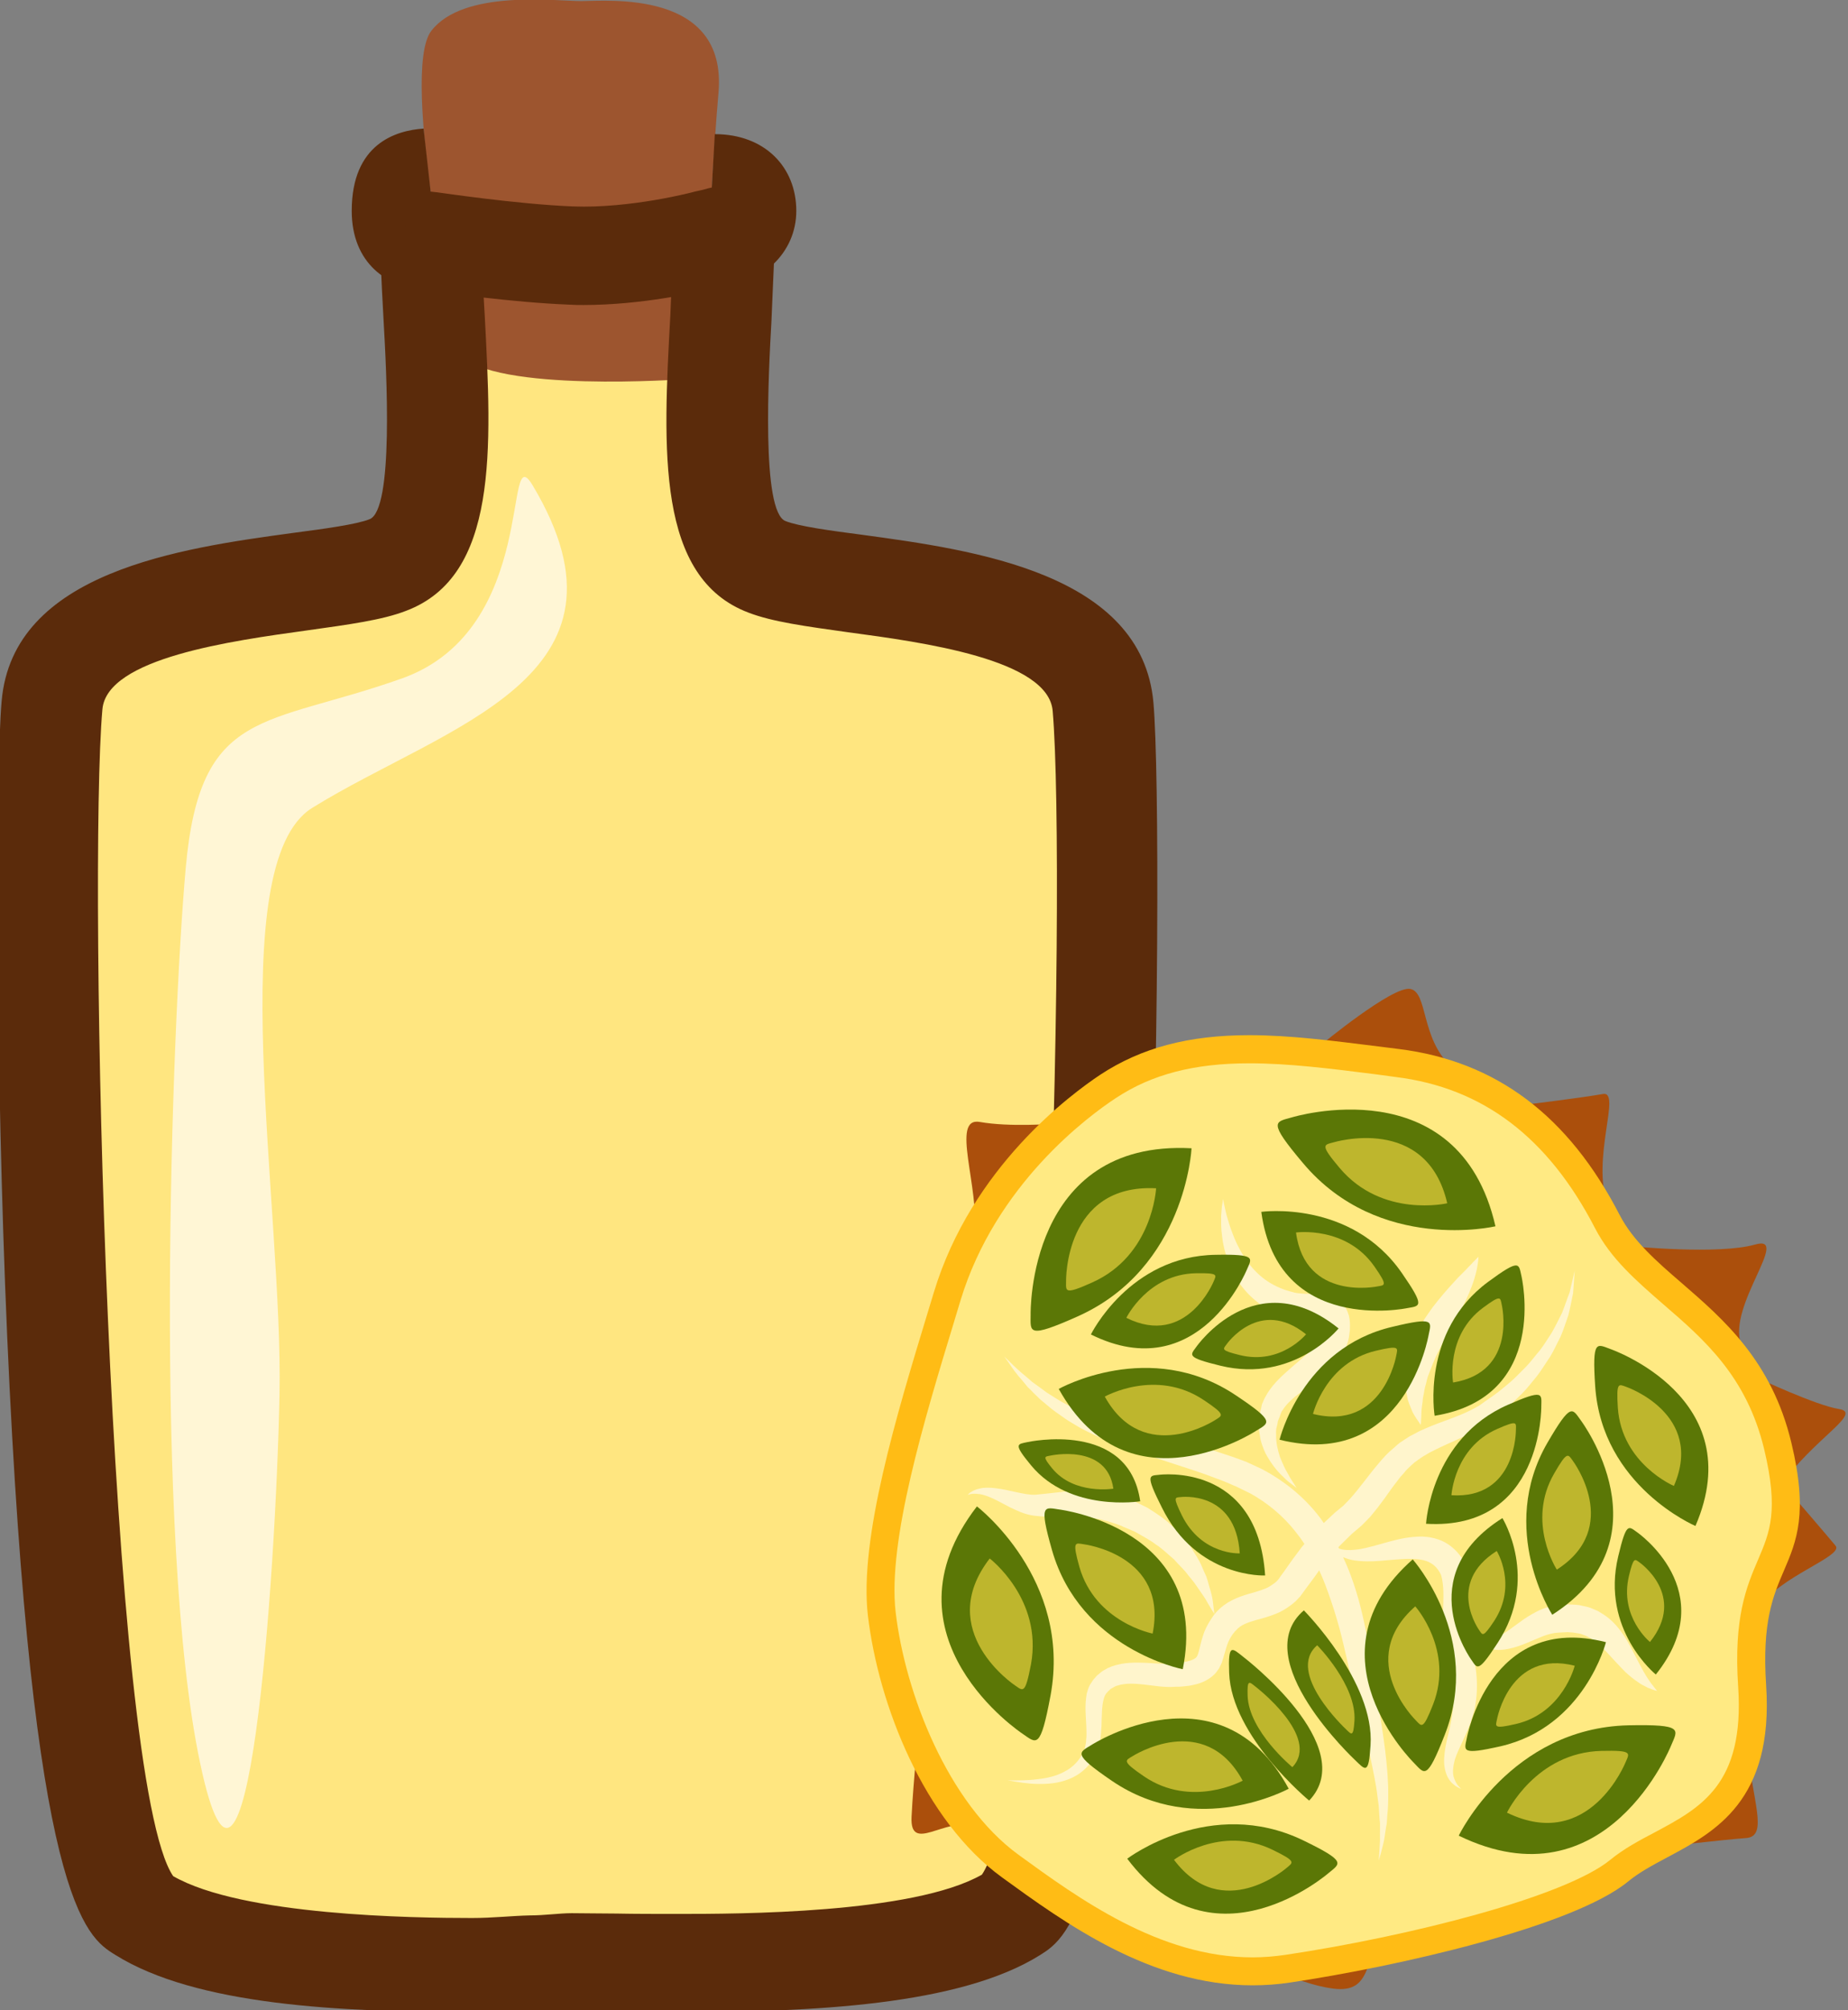
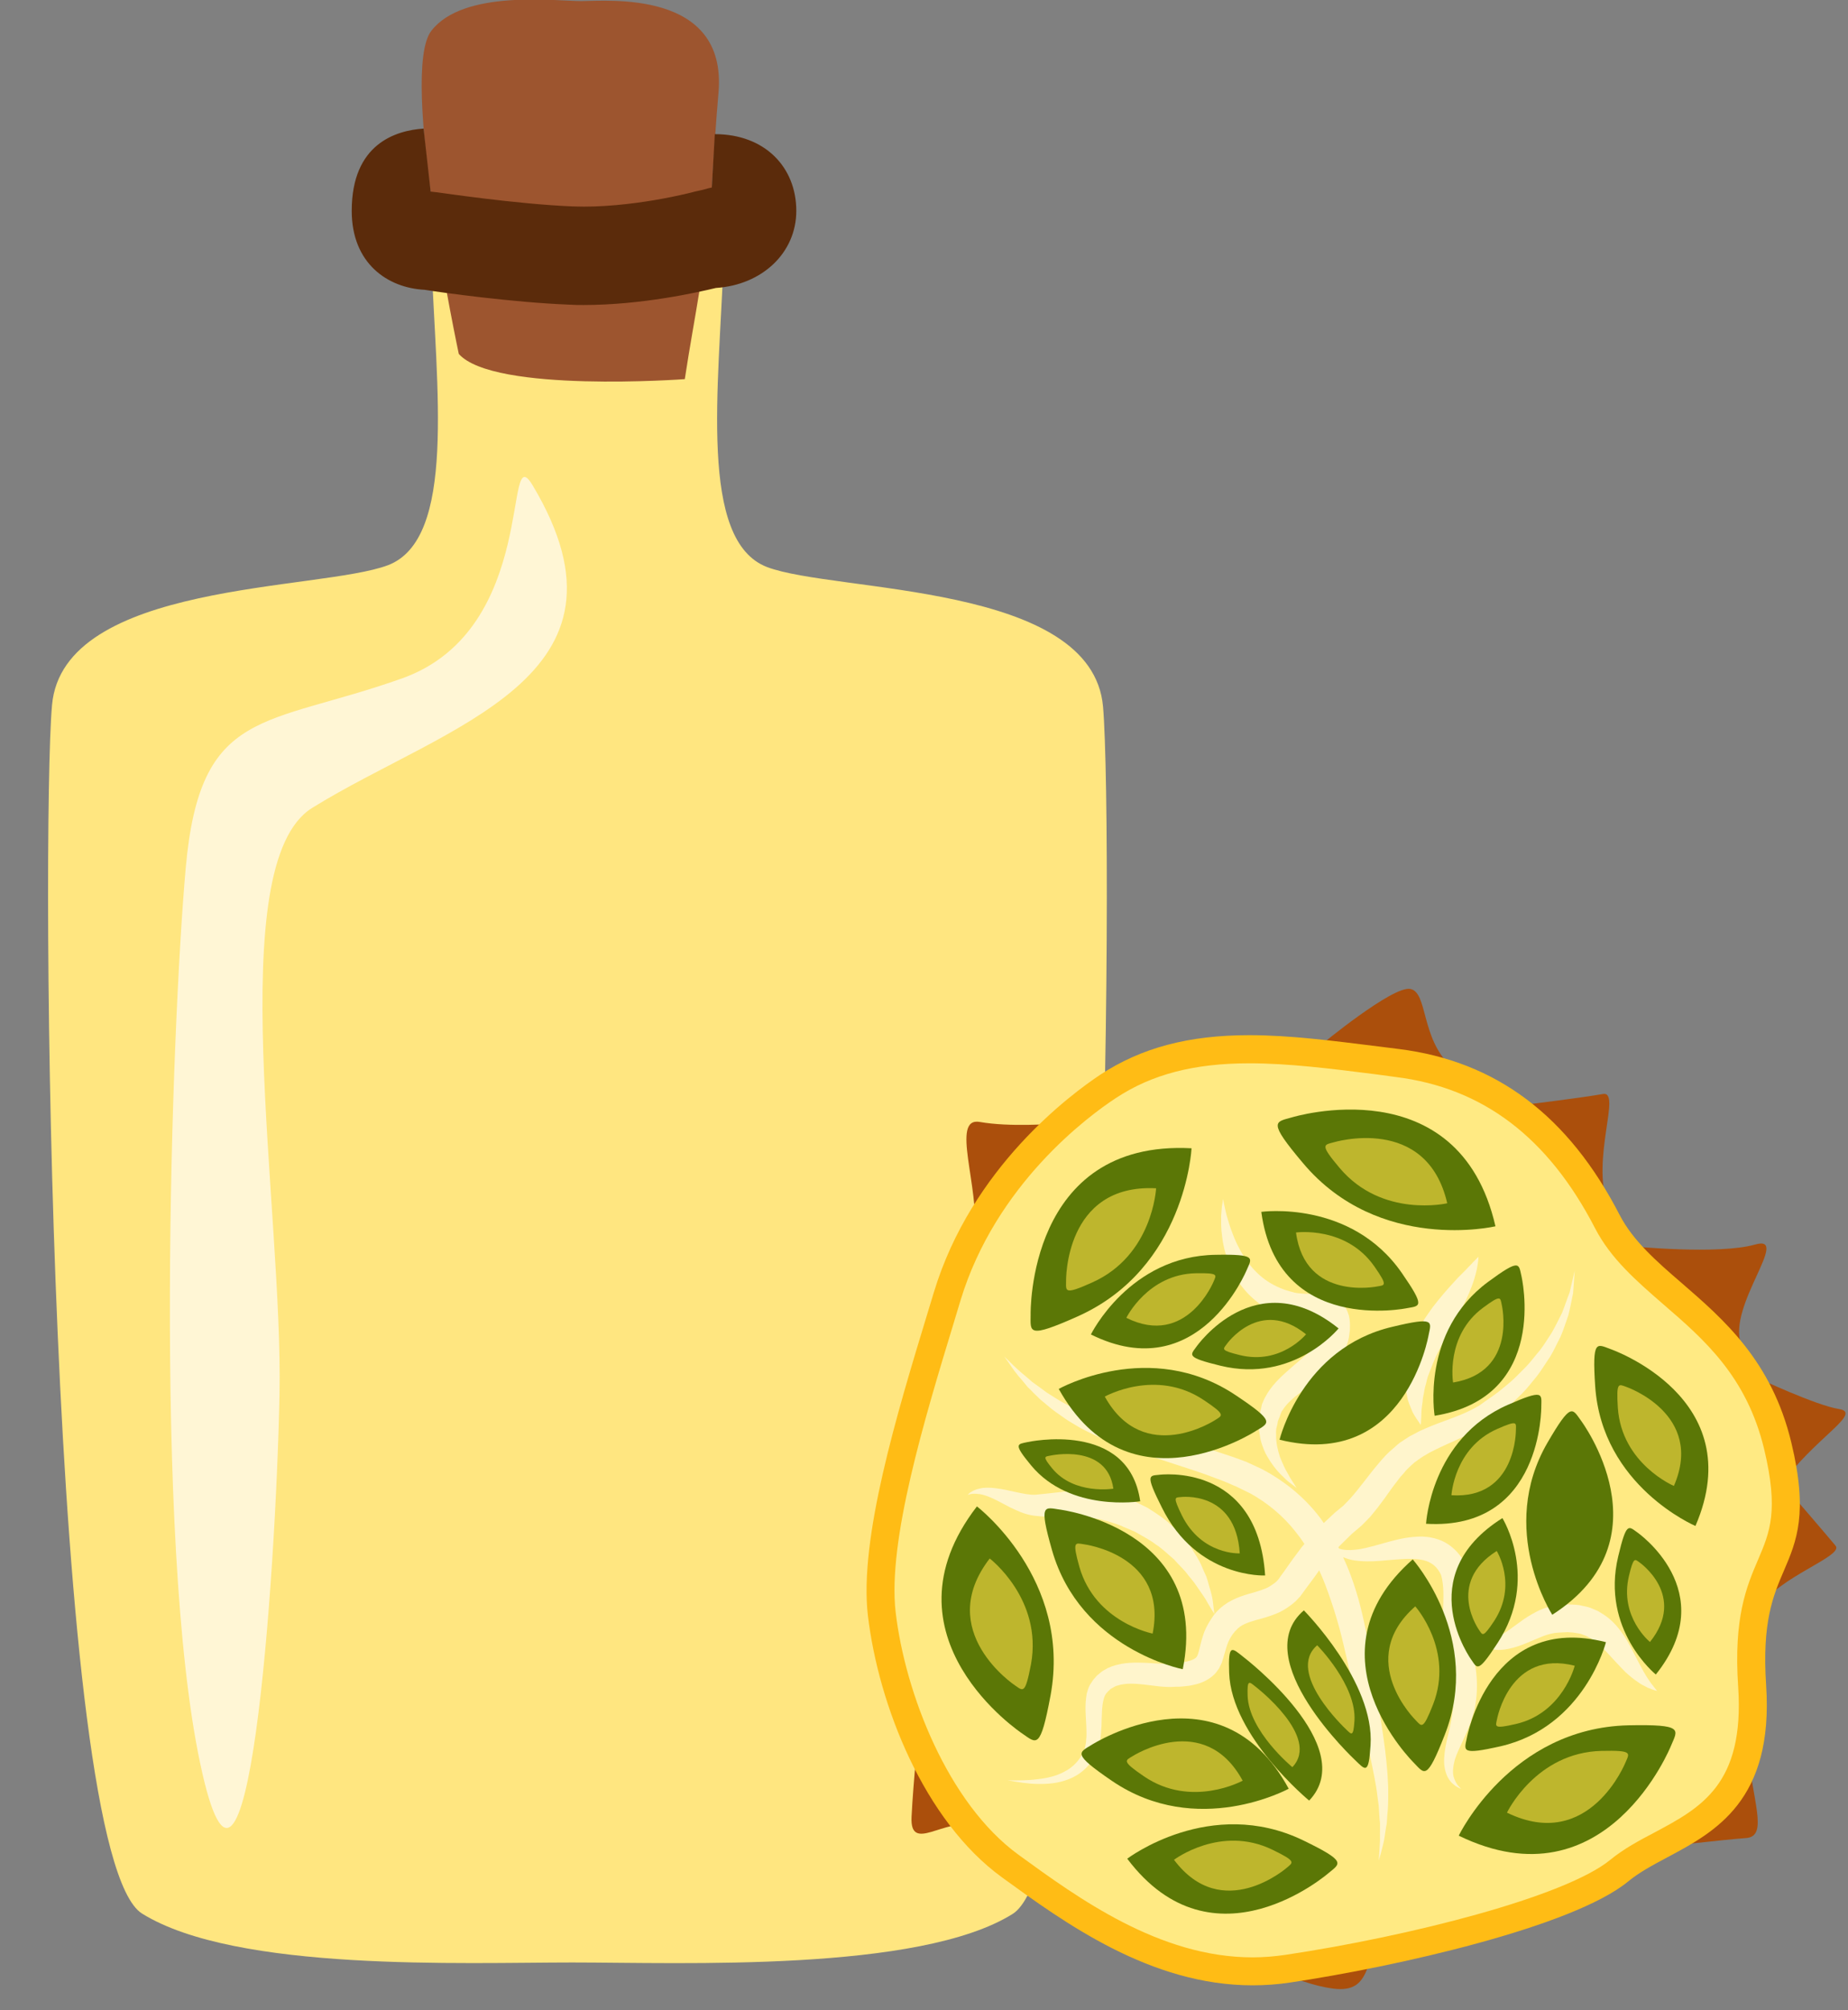
<svg xmlns="http://www.w3.org/2000/svg" xmlns:ns1="http://www.inkscape.org/namespaces/inkscape" xmlns:ns2="http://sodipodi.sourceforge.net/DTD/sodipodi-0.dtd" width="279.949mm" height="304.404mm" viewBox="0 0 279.949 304.404" version="1.1" id="svg8" ns1:version="0.92.4 (5da689c313, 2019-01-14)" ns2:docname="Aroma z kiwana.svg">
  <rect x="0" y="0" width="279.949" height="304.404" fill="#808080" stroke="none" />
  <defs id="defs2">
    <style type="text/css" id="style2">
    .fil5 {fill:#2D1106;fill-rule:nonzero}
    .fil4 {fill:#562314;fill-rule:nonzero}
    .fil2 {fill:#5B2B0B;fill-rule:nonzero}
    .fil1 {fill:#9D552F;fill-rule:nonzero}
    .fil0 {fill:#E0E0E0;fill-rule:nonzero}
    .fil6 {fill:#E5E5E5;fill-rule:nonzero}
    .fil7 {fill:white;fill-rule:nonzero}
    .fil3 {fill:white;fill-rule:nonzero;}
   </style>
    <style type="text/css" id="style2-3">
    .fil2 {fill:#662E12;fill-rule:nonzero}
    .fil1 {fill:#7FA53D;fill-rule:nonzero}
    .fil3 {fill:#9B8138;fill-rule:nonzero}
    .fil0 {fill:#AACC79;fill-rule:nonzero}
   </style>
    <style type="text/css" id="style2-34">
    .fil0 {fill:#449306;fill-rule:nonzero}
   </style>
    <style type="text/css" id="style2-6">
    .fil1 {fill:#A63621;fill-rule:nonzero}
    .fil0 {fill:#45AF51;fill-rule:nonzero}
    .fil2 {fill:#ECC500;fill-rule:nonzero}
   </style>
    <style type="text/css" id="style2-0">
    .fil1 {fill:#8E8530;fill-rule:nonzero}
    .fil0 {fill:#A39C43;fill-rule:nonzero}
    .fil2 {fill:#A89F4A;fill-rule:nonzero}
    .fil3 {fill:#BFB85A;fill-rule:nonzero}
   </style>
    <style type="text/css" id="style2-33">
    .str0 {stroke:white;stroke-width:70.56}
    .fil1 {fill:#2E0F57;fill-rule:nonzero}
    .fil4 {fill:#451682;fill-rule:nonzero}
    .fil2 {fill:#8F6EC4;fill-rule:nonzero}
    .fil3 {fill:#B09ADB;fill-rule:nonzero}
    .fil0 {fill:white;fill-rule:nonzero}
   </style>
    <style type="text/css" id="style2-69">
    .fil1 {fill:#1D1928;fill-rule:nonzero}
    .fil3 {fill:#2D293D;fill-rule:nonzero}
    .fil2 {fill:#363349;fill-rule:nonzero}
    .fil0 {fill:#4B7903;fill-rule:nonzero}
    .fil4 {fill:#7C6447;fill-rule:nonzero}
    .fil5 {fill:#8E795C;fill-rule:nonzero}
   </style>
    <style type="text/css" id="style2-07">
    .fil5 {fill:#45AF51;fill-rule:nonzero}
    .fil4 {fill:#662E12;fill-rule:nonzero}
    .fil2 {fill:#93360C;fill-rule:nonzero}
    .fil3 {fill:#BF5D36;fill-rule:nonzero}
    .fil1 {fill:#CC5E21;fill-rule:nonzero}
    .fil0 {fill:#EAB234;fill-rule:nonzero}
   </style>
    <style type="text/css" id="style2-2">
    .fil0 {fill:#287C1C;fill-rule:nonzero}
    .fil5 {fill:#890A0A;fill-rule:nonzero}
    .fil2 {fill:#961212;fill-rule:nonzero}
    .fil4 {fill:#A30D0D;fill-rule:nonzero}
    .fil1 {fill:#AF1B1B;fill-rule:nonzero}
    .fil6 {fill:#B72020;fill-rule:nonzero}
    .fil3 {fill:#D14242;fill-rule:nonzero}
   </style>
    <style type="text/css" id="style2-7">
    .fil5 {fill:#2D1106;fill-rule:nonzero}
    .fil4 {fill:#562314;fill-rule:nonzero}
    .fil2 {fill:#5B2B0B;fill-rule:nonzero}
    .fil1 {fill:#9D552F;fill-rule:nonzero}
    .fil0 {fill:#E0E0E0;fill-rule:nonzero}
    .fil6 {fill:#E5E5E5;fill-rule:nonzero}
    .fil7 {fill:white;fill-rule:nonzero}
    .fil3 {fill:white;fill-rule:nonzero;}
   </style>
    <style type="text/css" id="style2-3-4">
    .fil2 {fill:#662E12;fill-rule:nonzero}
    .fil1 {fill:#7FA53D;fill-rule:nonzero}
    .fil3 {fill:#9B8138;fill-rule:nonzero}
    .fil0 {fill:#AACC79;fill-rule:nonzero}
   </style>
    <style type="text/css" id="style2-34-5">
    .fil0 {fill:#449306;fill-rule:nonzero}
   </style>
    <style type="text/css" id="style2-6-8">
    .fil1 {fill:#A63621;fill-rule:nonzero}
    .fil0 {fill:#45AF51;fill-rule:nonzero}
    .fil2 {fill:#ECC500;fill-rule:nonzero}
   </style>
    <style type="text/css" id="style2-0-1">
    .fil1 {fill:#8E8530;fill-rule:nonzero}
    .fil0 {fill:#A39C43;fill-rule:nonzero}
    .fil2 {fill:#A89F4A;fill-rule:nonzero}
    .fil3 {fill:#BFB85A;fill-rule:nonzero}
   </style>
    <style type="text/css" id="style2-33-5">
    .str0 {stroke:white;stroke-width:70.56}
    .fil1 {fill:#2E0F57;fill-rule:nonzero}
    .fil4 {fill:#451682;fill-rule:nonzero}
    .fil2 {fill:#8F6EC4;fill-rule:nonzero}
    .fil3 {fill:#B09ADB;fill-rule:nonzero}
    .fil0 {fill:white;fill-rule:nonzero}
   </style>
    <style type="text/css" id="style2-69-2">
    .fil1 {fill:#1D1928;fill-rule:nonzero}
    .fil3 {fill:#2D293D;fill-rule:nonzero}
    .fil2 {fill:#363349;fill-rule:nonzero}
    .fil0 {fill:#4B7903;fill-rule:nonzero}
    .fil4 {fill:#7C6447;fill-rule:nonzero}
    .fil5 {fill:#8E795C;fill-rule:nonzero}
   </style>
    <style type="text/css" id="style2-07-7">
    .fil5 {fill:#45AF51;fill-rule:nonzero}
    .fil4 {fill:#662E12;fill-rule:nonzero}
    .fil2 {fill:#93360C;fill-rule:nonzero}
    .fil3 {fill:#BF5D36;fill-rule:nonzero}
    .fil1 {fill:#CC5E21;fill-rule:nonzero}
    .fil0 {fill:#EAB234;fill-rule:nonzero}
   </style>
    <style type="text/css" id="style2-2-8">
    .fil0 {fill:#287C1C;fill-rule:nonzero}
    .fil5 {fill:#890A0A;fill-rule:nonzero}
    .fil2 {fill:#961212;fill-rule:nonzero}
    .fil4 {fill:#A30D0D;fill-rule:nonzero}
    .fil1 {fill:#AF1B1B;fill-rule:nonzero}
    .fil6 {fill:#B72020;fill-rule:nonzero}
    .fil3 {fill:#D14242;fill-rule:nonzero}
   </style>
    <style type="text/css" id="style2-4">
    .fil3 {fill:#4F78EE;fill-rule:nonzero}
    .fil4 {fill:#5C2123;fill-rule:nonzero}
    .fil9 {fill:#6022D6;fill-rule:nonzero}
    .fil1 {fill:#68652F;fill-rule:nonzero}
    .fil7 {fill:#7C7A89;fill-rule:nonzero}
    .fil5 {fill:#7F8599;fill-rule:nonzero}
    .fil6 {fill:#B9BABE;fill-rule:nonzero}
    .fil8 {fill:#CDCFD3;fill-rule:nonzero}
    .fil2 {fill:#E5C923;fill-rule:nonzero}
    .fil0 {fill:#F2E8BB;fill-rule:nonzero}
   </style>
    <style type="text/css" id="style2-5">
    .fil5 {fill:#2D1106;fill-rule:nonzero}
    .fil4 {fill:#562314;fill-rule:nonzero}
    .fil2 {fill:#5B2B0B;fill-rule:nonzero}
    .fil1 {fill:#9D552F;fill-rule:nonzero}
    .fil0 {fill:#E0E0E0;fill-rule:nonzero}
    .fil6 {fill:#E5E5E5;fill-rule:nonzero}
    .fil7 {fill:white;fill-rule:nonzero}
    .fil3 {fill:white;fill-rule:nonzero;}
   </style>
    <style type="text/css" id="style2-3-3">
    .fil2 {fill:#662E12;fill-rule:nonzero}
    .fil1 {fill:#7FA53D;fill-rule:nonzero}
    .fil3 {fill:#9B8138;fill-rule:nonzero}
    .fil0 {fill:#AACC79;fill-rule:nonzero}
   </style>
    <style type="text/css" id="style2-34-3">
    .fil0 {fill:#449306;fill-rule:nonzero}
   </style>
    <style type="text/css" id="style2-6-6">
    .fil1 {fill:#A63621;fill-rule:nonzero}
    .fil0 {fill:#45AF51;fill-rule:nonzero}
    .fil2 {fill:#ECC500;fill-rule:nonzero}
   </style>
    <style type="text/css" id="style2-0-0">
    .fil1 {fill:#8E8530;fill-rule:nonzero}
    .fil0 {fill:#A39C43;fill-rule:nonzero}
    .fil2 {fill:#A89F4A;fill-rule:nonzero}
    .fil3 {fill:#BFB85A;fill-rule:nonzero}
   </style>
    <style type="text/css" id="style2-33-52">
    .str0 {stroke:white;stroke-width:70.56}
    .fil1 {fill:#2E0F57;fill-rule:nonzero}
    .fil4 {fill:#451682;fill-rule:nonzero}
    .fil2 {fill:#8F6EC4;fill-rule:nonzero}
    .fil3 {fill:#B09ADB;fill-rule:nonzero}
    .fil0 {fill:white;fill-rule:nonzero}
   </style>
    <style type="text/css" id="style2-69-29">
    .fil1 {fill:#1D1928;fill-rule:nonzero}
    .fil3 {fill:#2D293D;fill-rule:nonzero}
    .fil2 {fill:#363349;fill-rule:nonzero}
    .fil0 {fill:#4B7903;fill-rule:nonzero}
    .fil4 {fill:#7C6447;fill-rule:nonzero}
    .fil5 {fill:#8E795C;fill-rule:nonzero}
   </style>
    <style type="text/css" id="style2-07-3">
    .fil5 {fill:#45AF51;fill-rule:nonzero}
    .fil4 {fill:#662E12;fill-rule:nonzero}
    .fil2 {fill:#93360C;fill-rule:nonzero}
    .fil3 {fill:#BF5D36;fill-rule:nonzero}
    .fil1 {fill:#CC5E21;fill-rule:nonzero}
    .fil0 {fill:#EAB234;fill-rule:nonzero}
   </style>
    <style type="text/css" id="style2-2-0">
    .fil0 {fill:#287C1C;fill-rule:nonzero}
    .fil5 {fill:#890A0A;fill-rule:nonzero}
    .fil2 {fill:#961212;fill-rule:nonzero}
    .fil4 {fill:#A30D0D;fill-rule:nonzero}
    .fil1 {fill:#AF1B1B;fill-rule:nonzero}
    .fil6 {fill:#B72020;fill-rule:nonzero}
    .fil3 {fill:#D14242;fill-rule:nonzero}
   </style>
    <style type="text/css" id="style2-8">
    .str0 {stroke:white;stroke-width:70.56}
    .fil3 {fill:#30561A;fill-rule:nonzero}
    .fil4 {fill:#3C6626;fill-rule:nonzero}
    .fil2 {fill:#4E7A34;fill-rule:nonzero}
    .fil1 {fill:#72915D;fill-rule:nonzero}
    .fil7 {fill:#CE9E63;fill-rule:nonzero}
    .fil6 {fill:#D89E52;fill-rule:nonzero}
    .fil5 {fill:#D8B280;fill-rule:nonzero}
    .fil0 {fill:white;fill-rule:nonzero}
   </style>
    <style type="text/css" id="style2-00">
    .fil2 {fill:#827850;fill-rule:nonzero}
    .fil0 {fill:#CFD875;fill-rule:nonzero}
    .fil1 {fill:#DDD8C3;fill-rule:nonzero}
   </style>
    <style type="text/css" id="style2-1">
    .fil1 {fill:#75A432;fill-rule:nonzero}
    .fil0 {fill:#A0C95F;fill-rule:nonzero}
    .fil2 {fill:#A4C466;fill-rule:nonzero}
   </style>
    <style type="text/css" id="style2-53">
    .fil2 {fill:#827850;fill-rule:nonzero}
    .fil1 {fill:#EAD063;fill-rule:nonzero}
    .fil0 {fill:#EFE4B6;fill-rule:nonzero}
   </style>
    <style type="text/css" id="style2-88">
    .fil4 {fill:#98BE5B}
    .fil3 {fill:#9DC062}
    .fil2 {fill:#C5D192}
    .fil1 {fill:#C8DCA8}
    .fil0 {fill:#E5EED6}
   </style>
    <style type="text/css" id="style2-79">
    .fil1 {fill:#517C28;fill-rule:nonzero}
    .fil0 {fill:#6E9E44;fill-rule:nonzero}
   </style>
    <style type="text/css" id="style2-9">
    .fil6 {fill:#6E9B3E;fill-rule:nonzero}
    .fil0 {fill:#91BF66;fill-rule:nonzero}
    .fil2 {fill:#9FC673;fill-rule:nonzero}
    .fil1 {fill:#A5D879;fill-rule:nonzero}
    .fil5 {fill:#E0DABF;fill-rule:nonzero}
    .fil4 {fill:#E8EFC5;fill-rule:nonzero}
    .fil3 {fill:#FCF9EB;fill-rule:nonzero}
   </style>
    <style type="text/css" id="style2-60">
    .str0 {stroke:white;stroke-width:70.56}
    .fil3 {fill:#351A24;fill-rule:nonzero}
    .fil1 {fill:#43252F;fill-rule:nonzero}
    .fil8 {fill:#51313D;fill-rule:nonzero}
    .fil6 {fill:#A53F3A;fill-rule:nonzero}
    .fil5 {fill:#B7544C;fill-rule:nonzero}
    .fil4 {fill:#CC8583;fill-rule:nonzero}
    .fil7 {fill:#D17F13;fill-rule:nonzero}
    .fil2 {fill:#F4DCA6;fill-rule:nonzero}
    .fil0 {fill:white;fill-rule:nonzero}
   </style>
    <style type="text/css" id="style2-41">
   
    .fil4 {fill:#A31414;fill-rule:nonzero}
    .fil3 {fill:#B50B0B;fill-rule:nonzero}
    .fil2 {fill:#D69090;fill-rule:nonzero}
    .fil1 {fill:#DBBC86;fill-rule:nonzero}
    .fil0 {fill:#F7E4E9;fill-rule:nonzero}
   
  </style>
    <style type="text/css" id="style2-29">
   
    .str0 {stroke:white;stroke-width:70.56}
    .fil3 {fill:#D13430;fill-rule:nonzero}
    .fil2 {fill:#EA9063;fill-rule:nonzero}
    .fil1 {fill:#FFF1C5;fill-rule:nonzero}
    .fil0 {fill:white;fill-rule:nonzero}
   
  </style>
    <style type="text/css" id="style2-412">
   
    .fil3 {fill:#649319;fill-rule:nonzero}
    .fil0 {fill:#91561C;fill-rule:nonzero}
    .fil6 {fill:#DD271A;fill-rule:nonzero}
    .fil1 {fill:#ECAC28;fill-rule:nonzero}
    .fil2 {fill:#F2CC88;fill-rule:nonzero}
    .fil7 {fill:#F86849;fill-rule:nonzero}
    .fil8 {fill:#FCBEBE;fill-rule:nonzero}
    .fil4 {fill:#FD6B6A;fill-rule:nonzero}
    .fil5 {fill:#FFCE55;fill-rule:nonzero}
   
  </style>
    <style type="text/css" id="style2-31">
   
    .fil1 {fill:#1C0F00;fill-rule:nonzero}
    .fil4 {fill:#3A1B05;fill-rule:nonzero}
    .fil0 {fill:#42210B;fill-rule:nonzero}
    .fil3 {fill:#542A0A;fill-rule:nonzero}
    .fil2 {fill:#5E3316;fill-rule:nonzero}
   
  </style>
    <style type="text/css" id="style2-51">
   
    .fil2 {fill:#45AF51;fill-rule:nonzero}
    .fil1 {fill:#662E12;fill-rule:nonzero}
    .fil0 {fill:#BF2626;fill-rule:nonzero}
   
  </style>
    <style type="text/css" id="style2-25">
   
    .fil2 {fill:#225B0A;fill-rule:nonzero}
    .fil0 {fill:#662E12;fill-rule:nonzero}
    .fil1 {fill:#8F1323;fill-rule:nonzero}
    .fil3 {fill:#B01515;fill-rule:nonzero}
   
  </style>
    <style type="text/css" id="style2-16">
   
    .fil2 {fill:#0E2807;fill-rule:nonzero}
    .fil1 {fill:#2E5E24;fill-rule:nonzero}
    .fil3 {fill:#464940;fill-rule:nonzero}
    .fil0 {fill:#5D9E4D;fill-rule:nonzero}
    .fil4 {fill:#EFB82E;fill-rule:nonzero}
   
  </style>
    <style type="text/css" id="style2-39">
   
    .fil3 {fill:#11192B;fill-rule:nonzero}
    .fil8 {fill:#182033;fill-rule:nonzero}
    .fil2 {fill:#1A2238;fill-rule:nonzero}
    .fil7 {fill:#262E45;fill-rule:nonzero}
    .fil4 {fill:#37435E;fill-rule:nonzero}
    .fil9 {fill:#47526D;fill-rule:nonzero}
    .fil0 {fill:#5C9340;fill-rule:nonzero}
    .fil1 {fill:#7EAF61;fill-rule:nonzero}
    .fil5 {fill:#936338;fill-rule:nonzero}
    .fil6 {fill:#A3774B;fill-rule:nonzero}
   
  </style>
    <style type="text/css" id="style2-24">
   
    .fil3 {fill:#4D870F;fill-rule:nonzero}
    .fil4 {fill:#561F09;fill-rule:nonzero}
    .fil2 {fill:#82310D;fill-rule:nonzero}
    .fil5 {fill:#A02E10;fill-rule:nonzero}
    .fil0 {fill:#C33F13;fill-rule:nonzero}
    .fil1 {fill:#E26847;fill-rule:nonzero}
   
  </style>
    <style type="text/css" id="style2-881">
   
    .fil7 {fill:#563E17;fill-rule:nonzero}
    .fil6 {fill:#775B29;fill-rule:nonzero}
    .fil3 {fill:#8C723C;fill-rule:nonzero}
    .fil0 {fill:#93754A;fill-rule:nonzero}
    .fil2 {fill:#A03607;fill-rule:nonzero}
    .fil5 {fill:#A0844B;fill-rule:nonzero}
    .fil4 {fill:#AF915D;fill-rule:nonzero}
    .fil1 {fill:#D64C01;fill-rule:nonzero}
    .fil8 {fill:#E86931;fill-rule:nonzero}
   
  </style>
    <style type="text/css" id="style2-03">
   
    .fil2 {fill:#77441B;fill-rule:nonzero}
    .fil0 {fill:#EACA42;fill-rule:nonzero}
    .fil1 {fill:#F4E4A2;fill-rule:nonzero}
   
  </style>
    <style type="text/css" id="style2-18">
   
    .fil3 {fill:#686121;fill-rule:nonzero}
    .fil2 {fill:#928C42;fill-rule:nonzero}
    .fil1 {fill:#AF8D72;fill-rule:nonzero}
    .fil0 {fill:#BFA48E;fill-rule:nonzero}
   
  </style>
    <style type="text/css" id="style2-75">
   
    .fil3 {fill:#1E0F01;fill-rule:nonzero}
    .fil2 {fill:#301700;fill-rule:nonzero}
    .fil1 {fill:#592C07;fill-rule:nonzero}
    .fil0 {fill:#A67C52;fill-rule:nonzero}
    .fil4 {fill:#EAC55E;fill-rule:nonzero}
   
  </style>
    <style type="text/css" id="style2-15">
   
    .fil0 {fill:#56210A;fill-rule:nonzero}
    .fil1 {fill:#84503E;fill-rule:nonzero}
    .fil2 {fill:#AD857D;fill-rule:nonzero;}
   
  </style>
    <style type="text/css" id="style2-76">
   
    .fil5 {fill:#280604;fill-rule:nonzero}
    .fil3 {fill:#351302;fill-rule:nonzero}
    .fil4 {fill:#51180F;fill-rule:nonzero}
    .fil1 {fill:#59180E;fill-rule:nonzero}
    .fil2 {fill:#59250E;fill-rule:nonzero}
    .fil0 {fill:#843523;fill-rule:nonzero}
   
  </style>
    <style type="text/css" id="style2-44">
   
    .fil1 {fill:#628C2C;fill-rule:nonzero}
    .fil0 {fill:#C2D8AD;fill-rule:nonzero}
   
  </style>
    <style type="text/css" id="style2-92">
   
    .fil1 {fill:#CE9C5F;fill-rule:nonzero}
    .fil0 {fill:#E2BF7F;fill-rule:nonzero}
   
  </style>
    <style type="text/css" id="style2-37">
   
    .fil4 {fill:#5B7706;fill-rule:nonzero}
    .fil0 {fill:#AB4F0C;fill-rule:nonzero}
    .fil5 {fill:#BEB62D;fill-rule:nonzero}
    .fil3 {fill:#FFBC15;fill-rule:nonzero}
    .fil1 {fill:#FFEA83;fill-rule:nonzero}
    .fil2 {fill:#FFF5CC;fill-rule:nonzero}
   
  </style>
  </defs>
  <ns2:namedview id="base" pagecolor="#ffffff" bordercolor="#666666" borderopacity="1.0" ns1:pageopacity="0.0" ns1:pageshadow="2" ns1:zoom="0.35" ns1:cx="1295.1989" ns1:cy="776.48006" ns1:document-units="mm" ns1:current-layer="Vrstva_x0020_1" showgrid="false" ns1:window-width="1920" ns1:window-height="1001" ns1:window-x="-9" ns1:window-y="-9" ns1:window-maximized="1" />
  <g ns1:label="Vrstva 1" ns1:groupmode="layer" id="layer1" transform="translate(372.926,40.841)">
    <g ns1:label="Vrstva 1" ns1:groupmode="layer" transform="matrix(0.265,0,0,0.265,260.92,338.295)" id="layer1-4">
      <g ns1:label="Vrstva 1" ns1:groupmode="layer" transform="matrix(0.873,0,0,0.873,-38.26,-28.614)" id="layer1-8">
        <g ns1:label="Vrstva 1" ns1:groupmode="layer" transform="matrix(1.064,0,0,1.064,-32.549,55.262)" id="layer1-0">
          <g transform="matrix(0.228,0,0,0.228,-4325.106,-4263.66)" id="Vrstva_x0020_1">
            <path ns1:connector-curvature="0" d="m 9881,12395 c 37,36 66,82 63,154 -13,352 -68,762 117,833 185,70 878,42 907,377 29,335 10,3098 -244,3257 -253,158 -892,131 -1189,131 -293,0 -907,26 -1161,-132 -253,-159 -273,-2925 -243,-3260 29,-335 721,-308 907,-378 185,-71 130,-476 117,-828 -3,-85 35,-135 84,-171 46,-32 75,-49 308,-49 260,0 291,24 334,66 z" style="fill:#ffe680;fill-rule:nonzero" id="path7" class="fil0" />
            <path ns1:connector-curvature="0" d="m 9229,12807 c 0,0 -162,-760 -74,-872 87,-112 336,-80 404,-80 69,0 395,-32 371,247 -6,66 -14,188 -18,256 -15,209 -47,345 -73,517 0,0 -516,38 -610,-68 z" style="fill:#9d552f;fill-rule:nonzero" id="path9" class="fil1" />
            <path ns1:connector-curvature="0" d="m 9920,12214 -8,144 -9,2 -19,5 -18,4 c -2,1 -173,46 -329,40 -152,-6 -364,-38 -366,-38 l -18,-2 -19,-170 c -75,5 -194,41 -194,222 0,142 97,208 197,213 43,7 237,34 389,40 14,1 27,1 40,1 157,0 307,-34 357,-46 125,-8 217,-95 217,-208 0,-118 -85,-207 -220,-207 z" style="fill:#5b2b0b;fill-rule:nonzero" id="path11" class="fil2" />
-             <path ns1:connector-curvature="0" d="m 11104,13748 c -31,-350 -485,-412 -786,-453 -85,-11 -172,-23 -207,-37 -66,-25 -46,-400 -38,-541 2,-55 5,-110 7,-163 1,-30 -1,-59 -8,-87 -66,64 -169,139 -268,156 -2,27 -3,53 -4,80 -20,364 -38,708 211,802 65,25 155,37 269,53 202,27 540,73 552,212 38,439 -16,2883 -191,3140 -186,106 -662,106 -820,106 -60,0 -116,0 -167,-1 -44,0 -84,-1 -120,-1 -34,0 -72,6 -113,6 -48,1 -100,7 -156,7 h -1 c -156,0 -620,-6 -806,-113 -176,-257 -230,-2709 -191,-3148 12,-139 350,-185 552,-213 114,-16 204,-28 268,-53 249,-94 231,-436 212,-797 -3,-47 -5,-93 -7,-140 -11,-6 -22,-13 -33,-20 0,0 0,0 0,-1 -16,-2 -32,-4 -47,-8 -42,-11 -89,-31 -118,-63 -16,-19 -34,-43 -46,-68 -25,53 -31,107 -30,150 2,54 5,109 8,164 8,140 28,511 -38,536 -35,14 -123,26 -207,37 -301,41 -756,104 -786,454 -16,182 -17,982 15,1713 67,1529 212,1620 291,1669 218,137 610,155 964,155 56,0 110,0 158,-1 41,0 78,0 112,0 34,0 73,0 116,0 52,1 109,1 170,1 361,0 760,-18 977,-154 78,-49 224,-140 290,-1668 32,-730 32,-1529 16,-1711 z" style="fill:#5b2b0b;fill-rule:nonzero" id="path13" class="fil2" />
            <path ns1:connector-curvature="0" d="m 9428,13161 c -81,-135 19,388 -351,521 -371,132 -546,76 -585,511 -39,436 -88,1820 39,2417 126,597 204,-493 214,-995 10,-502 -156,-1431 88,-1583 361,-224 907,-350 595,-871 z" style="fill:#fff6d5;;fill-rule:nonzero" id="path15" class="fil3" />
            <rect height="293.868" width="0" y="16368.5" x="11572.2" style="fill:#ffffff;stroke-width:3.943" id="rect423" />
            <g transform="matrix(0.493,0,0,0.493,6459.74,8473.165)" id="Vrstva_x0020_1-9">
              <path d="m 10338,12572 c 0,0 393,-325 489,-306 96,19 57,268 220,421 0,0 -527,-57 -709,-115 z" style="fill:#ab4f0c;fill-rule:nonzero" id="path7-9" class="fil0" ns1:connector-curvature="0" />
              <path d="m 11469,12898 c 0,0 306,-38 412,-57 105,-19 -67,354 28,613 96,259 -373,-412 -440,-556 z" style="fill:#ab4f0c;fill-rule:nonzero" id="path9-9" class="fil0" ns1:connector-curvature="0" />
              <path d="m 12034,13674 c 0,0 479,48 680,-9 201,-58 -153,335 -76,546 0,0 -544,-367 -604,-537 z" style="fill:#ab4f0c;fill-rule:nonzero" id="path11-1" class="fil0" ns1:connector-curvature="0" />
              <path d="m 12724,14393 c 0,0 325,153 450,172 125,20 -105,144 -278,364 -172,221 -201,-402 -172,-536 z" style="fill:#ab4f0c;fill-rule:nonzero" id="path13-9" class="fil0" ns1:connector-curvature="0" />
              <path d="m 12925,15044 c 0,0 182,211 230,269 48,57 -316,172 -412,335 -96,163 115,-517 182,-604 z" style="fill:#ab4f0c;fill-rule:nonzero" id="path15-2" class="fil0" ns1:connector-curvature="0" />
              <path d="m 8872,13004 c 0,0 -239,19 -402,-10 -163,-29 0,355 -29,623 0,0 393,-441 431,-613 z" style="fill:#ab4f0c;fill-rule:nonzero" id="path17" class="fil0" ns1:connector-curvature="0" />
              <path d="m 8134,16338 c 0,0 -28,259 -38,460 -9,201 182,0 345,48 0,0 -239,-384 -307,-508 z" style="fill:#ab4f0c;fill-rule:nonzero" id="path19" class="fil0" ns1:connector-curvature="0" />
              <path d="m 9963,17566 c 0,0 222,142 442,171 221,28 163,-173 288,-317 124,-143 -617,128 -730,146 z" style="fill:#ab4f0c;fill-rule:nonzero" id="path21" class="fil0" ns1:connector-curvature="0" />
              <path d="m 12206,16961 c 0,0 336,-39 460,-48 125,-10 29,-211 10,-489 0,0 -326,402 -470,537 z" style="fill:#ab4f0c;fill-rule:nonzero" id="path23" class="fil0" ns1:connector-curvature="0" />
              <path d="m 9172,12799 c -302,199 -715,601 -881,1150 -166,549 -409,1303 -358,1737 51,435 281,1073 703,1380 421,307 920,651 1520,562 600,-89 1533,-306 1814,-536 281,-230 779,-243 728,-1010 -51,-766 307,-626 141,-1315 -166,-690 -728,-831 -933,-1227 -204,-396 -536,-792 -1150,-868 -613,-77 -1136,-167 -1584,127 z" style="fill:#ffea83;fill-rule:nonzero" id="path25" class="fil1" ns1:connector-curvature="0" />
              <path d="m 10345,14093 c 0,0 0,0 0,0 0,0 1,0 0,0 z m -515,-336 c 18,51 46,105 88,154 41,49 97,94 162,124 16,7 33,14 50,20 17,6 28,11 52,16 41,9 76,11 108,13 8,0 15,1 22,2 7,1 13,2 18,3 6,0 8,2 12,3 v 0 c 1,2 1,6 2,9 l -1,16 c 1,5 -1,13 -2,19 l -1,10 v 2 l -1,3 c -2,7 -4,17 -6,23 -2,3 -4,6 -5,9 -10,18 -25,39 -44,59 -40,40 -91,79 -140,124 -48,43 -98,95 -125,163 l -1,3 -1,1 c -5,12 -1,4 -2,7 l -1,1 -1,5 -2,11 -5,20 -4,20 c -2,7 -2,17 -3,25 -1,17 -1,33 -1,49 1,15 4,30 6,44 3,28 14,53 23,77 9,23 23,42 34,61 24,36 48,64 71,84 20,22 40,35 53,45 12,9 19,15 19,15 0,0 -5,-8 -13,-21 -8,-13 -22,-32 -35,-58 -15,-24 -29,-56 -43,-91 -12,-37 -22,-78 -21,-121 0,-11 -1,-22 1,-33 2,-10 5,-19 7,-29 1,-5 0,-9 3,-16 l 8,-19 7,-20 4,-10 2,-5 1,-1 c -1,3 2,-7 -2,6 v -1 l 1,-1 c 21,-37 60,-72 107,-107 47,-36 103,-71 157,-122 27,-26 54,-56 76,-97 5,-12 11,-24 15,-36 4,-10 5,-17 8,-25 l 1,-6 2,-7 v -2 l 1,-4 2,-15 c 1,-10 3,-19 3,-31 0,-11 1,-22 0,-34 -1,-13 -3,-26 -6,-39 -6,-16 -9,-30 -21,-45 -5,-7 -10,-14 -16,-21 -7,-6 -13,-12 -20,-17 -8,-6 -14,-9 -21,-12 -7,-3 -15,-7 -21,-9 -12,-3 -26,-7 -36,-8 -11,-1 -21,-3 -30,-3 -10,-1 -19,-1 -27,-1 -34,-1 -65,-2 -86,-5 -8,0 -28,-5 -41,-9 -12,-4 -26,-7 -38,-12 -50,-18 -95,-45 -132,-78 -38,-34 -68,-73 -92,-112 -23,-40 -43,-80 -56,-117 -14,-36 -24,-70 -32,-98 -6,-27 -12,-50 -15,-66 -3,-15 -4,-23 -4,-23 0,0 -2,8 -4,24 -3,15 -5,38 -7,69 0,29 -1,66 5,108 4,42 15,90 34,140 z" style="fill:#fff5cc;fill-rule:nonzero" id="path27" class="fil2" ns1:connector-curvature="0" />
              <path d="m 11178,15940 c -5,-30 -10,-60 -15,-90 l -4,-23 -1,-16 c -1,-13 -1,-27 -1,-41 0,-29 1,-59 2,-91 1,-64 5,-130 -11,-205 -5,-19 -9,-37 -21,-62 -6,-13 -10,-17 -14,-24 l -3,-5 -1,-1 -1,-3 -1,-1 -2,-3 -9,-12 c -25,-32 -58,-59 -95,-76 -37,-16 -75,-23 -109,-24 -34,0 -65,3 -94,8 -58,10 -107,26 -152,38 -45,12 -84,23 -120,26 -35,4 -65,2 -89,-6 -2,-3 -3,-6 -4,-8 l 23,-23 55,-54 -4,4 53,-45 c 16,-15 31,-32 47,-48 29,-34 55,-68 79,-101 24,-34 47,-67 71,-97 11,-16 23,-29 36,-43 11,-15 24,-27 37,-39 l 10,-9 5,-4 2,-3 1,-1 h 1 l 22,-16 c 8,-6 17,-12 25,-17 l 22,-13 c 14,-9 32,-17 49,-26 17,-8 35,-17 53,-25 72,-33 151,-65 225,-113 l 7,-5 4,-2 2,-1 4,-3 h 1 l 11,-10 24,-19 47,-39 c 32,-26 62,-59 93,-88 30,-30 55,-64 82,-96 26,-33 47,-70 71,-104 22,-36 39,-75 58,-111 17,-39 29,-79 43,-118 10,-40 18,-81 26,-121 l 9,-123 -28,119 c -15,38 -27,76 -42,113 -18,35 -35,71 -55,106 -22,33 -42,67 -66,98 -26,30 -49,62 -76,90 -28,27 -55,57 -84,82 -31,25 -58,50 -91,73 l -50,35 -25,18 -10,7 c 0,0 0,0 0,0 h -1 l -1,1 -3,1 -7,4 c -64,37 -139,62 -216,91 -20,8 -39,15 -59,24 -20,8 -39,17 -60,29 l -31,16 c -10,6 -17,12 -26,17 l -26,17 -4,3 -1,1 -1,1 -4,3 -6,5 -13,12 c -18,15 -35,30 -50,46 -15,16 -30,33 -43,49 -28,33 -53,66 -78,98 -24,31 -48,61 -73,89 -13,13 -25,27 -38,39 l -40,33 -5,4 -61,57 c -11,-17 -23,-33 -36,-49 -82,-102 -186,-185 -302,-246 -27,-13 -54,-25 -80,-37 l -6,-3 -5,-2 h -1 l -3,-1 -10,-4 -22,-8 -42,-15 c -56,-19 -112,-37 -167,-53 -110,-32 -217,-56 -316,-82 -99,-25 -191,-51 -273,-83 -81,-32 -154,-67 -214,-106 -15,-10 -30,-19 -44,-28 -13,-10 -26,-20 -39,-29 -13,-9 -25,-18 -36,-26 -11,-10 -22,-19 -31,-27 -41,-33 -71,-62 -91,-82 -20,-20 -31,-30 -31,-30 0,0 9,12 25,35 16,24 39,58 75,98 9,11 18,21 27,33 11,10 22,21 33,33 12,11 24,23 36,35 14,12 28,23 42,35 28,25 62,47 97,72 17,12 36,22 55,34 19,12 39,23 60,33 83,42 177,80 276,113 98,32 202,66 309,101 52,17 105,37 158,57 l 39,16 20,9 9,4 h 2 l 4,2 c 27,13 53,26 80,39 92,51 179,122 247,209 17,21 34,44 49,67 -4,6 -9,11 -14,17 l -50,67 -48,68 -24,33 -4,7 h -1 l -2,3 -10,11 c -14,12 -30,23 -48,33 -19,9 -41,16 -66,24 -48,14 -114,29 -174,73 -8,6 -16,13 -24,20 l -5,5 -4,4 -7,7 -7,8 -1,1 -4,4 v 1 l -2,3 -4,5 -14,21 c -18,28 -34,59 -43,90 -10,31 -16,61 -22,83 -6,22 -10,30 -17,36 -8,7 -25,15 -46,19 -10,3 -22,4 -32,6 -11,2 -27,3 -40,4 l -20,2 c -6,0 -11,1 -17,1 -11,0 -24,0 -36,0 l -82,-5 c -56,-2 -119,-4 -185,19 l -24,10 -23,13 c -8,4 -16,12 -24,18 l -11,9 -7,8 -7,8 -3,3 c -4,5 -4,5 -6,8 -5,8 -11,16 -16,24 -9,17 -14,34 -18,51 -12,67 -4,123 -2,176 1,26 2,52 -1,76 0,12 -3,25 -5,34 -1,6 -2,10 -4,16 l -8,19 c -19,40 -54,79 -99,102 -44,25 -96,37 -150,43 -53,7 -108,7 -163,6 54,10 109,19 164,20 56,1 114,-4 169,-26 56,-21 105,-61 138,-116 l 11,-18 c 3,-7 6,-16 9,-23 6,-16 10,-31 13,-46 6,-30 7,-59 9,-87 2,-56 1,-111 13,-152 l 5,-14 c 2,-4 5,-7 6,-11 3,-4 6,-6 8,-9 0,0 0,-1 1,-1 l 3,-4 8,-7 7,-7 5,-2 c 4,-2 5,-4 10,-6 l 13,-7 14,-4 c 39,-12 89,-10 141,-4 l 82,10 c 14,1 29,3 45,3 8,1 17,0 25,0 l 20,-1 c 15,0 27,0 43,-2 16,-2 32,-3 49,-7 31,-6 68,-17 103,-44 9,-7 18,-15 25,-23 6,-9 14,-18 19,-27 4,-9 9,-19 13,-27 l 8,-25 c 10,-31 15,-54 23,-76 7,-21 17,-38 29,-56 l 10,-12 2,-4 h 1 l 6,-6 7,-7 3,-4 2,-1 c 3,-2 6,-4 8,-7 30,-21 73,-33 129,-48 28,-8 58,-18 89,-32 30,-15 60,-35 87,-59 l 18,-19 5,-5 2,-2 5,-7 6,-8 24,-33 49,-66 21,-30 c 12,26 23,52 33,78 40,106 74,215 99,323 25,109 50,215 73,315 23,102 49,197 70,283 18,87 36,167 44,238 2,18 5,36 7,52 1,17 2,34 3,49 1,16 2,31 4,45 0,15 0,28 0,41 -1,26 1,50 -1,70 -1,20 -2,38 -3,52 -2,28 -3,43 -3,43 0,0 4,-14 12,-42 3,-13 8,-31 13,-51 5,-20 8,-43 12,-70 2,-13 4,-27 7,-41 1,-15 2,-31 3,-47 2,-16 3,-33 4,-50 0,-17 1,-35 1,-54 1,-75 -6,-159 -17,-250 -11,-92 -28,-188 -44,-289 -16,-102 -31,-211 -53,-323 -22,-112 -48,-230 -92,-346 -12,-33 -26,-65 -41,-98 20,8 41,15 65,18 42,6 88,6 137,2 48,-4 99,-9 149,-11 50,-1 99,4 130,24 16,9 29,22 41,39 l 4,7 1,1 v 0 l 3,5 c 3,7 8,15 7,16 1,4 5,16 6,27 9,47 6,108 4,170 -1,31 -2,63 -1,97 0,17 1,35 3,53 l 4,30 5,23 c 6,30 13,61 20,91 7,28 13,56 18,83 9,52 10,101 6,150 -4,25 -6,48 -11,74 -4,22 -9,45 -15,69 -12,46 -21,92 -23,134 -2,42 7,81 23,108 16,27 36,40 49,48 13,7 21,10 21,10 0,0 -6,-6 -16,-17 -9,-11 -20,-29 -26,-53 -5,-24 -2,-54 7,-88 10,-33 28,-70 48,-113 10,-21 21,-45 31,-71 10,-23 17,-52 26,-80 14,-57 20,-123 15,-188 -2,-32 -7,-63 -12,-94 z" style="fill:#fff5cc;fill-rule:nonzero" id="path29" class="fil2" ns1:connector-curvature="0" />
              <path d="m 12145,16066 c -9,-14 -21,-29 -32,-49 -12,-19 -23,-41 -36,-65 -13,-25 -27,-52 -42,-81 -16,-29 -33,-60 -57,-92 -24,-32 -55,-65 -94,-90 l -31,-19 c -11,-5 -22,-9 -33,-14 -23,-10 -46,-12 -69,-18 -24,-3 -49,-3 -73,-4 -20,2 -38,5 -57,7 -53,7 -92,26 -127,46 -34,19 -62,40 -88,59 -25,18 -48,36 -69,48 -22,13 -42,23 -61,28 -5,1 -9,3 -14,4 -5,0 -9,1 -14,1 -9,2 -17,2 -24,1 -15,0 -30,-3 -38,-5 -10,-2 -14,-3 -14,-3 0,0 3,4 9,11 7,6 15,17 32,26 8,5 18,10 28,14 11,5 23,8 37,9 26,6 58,4 89,-3 64,-13 128,-46 187,-69 29,-11 58,-18 79,-19 19,-1 37,-2 56,-3 13,2 26,1 39,4 14,3 29,3 41,9 l 19,7 18,9 c 6,3 12,7 17,11 6,4 12,8 18,12 11,10 23,19 34,30 22,21 44,46 66,70 22,24 44,47 65,68 22,20 44,38 65,52 19,15 40,23 55,32 16,7 30,11 38,14 9,2 14,4 14,4 0,0 -12,-15 -33,-42 z" style="fill:#fff5cc;fill-rule:nonzero" id="path31" class="fil2" ns1:connector-curvature="0" />
              <path d="m 8768,15149 c 51,6 96,7 146,7 49,0 97,-2 142,2 22,1 44,7 66,9 l 30,8 c 11,2 20,4 33,9 l 37,12 16,6 c 0,0 0,0 0,0 h 1 l 1,1 h 2 l 4,2 8,4 c 21,9 42,18 64,27 39,23 80,43 115,70 38,24 67,55 99,81 27,31 58,58 79,88 12,14 23,28 34,42 10,13 18,27 27,39 17,25 34,48 44,68 23,40 38,62 38,62 0,0 -3,-26 -9,-72 -3,-22 -10,-50 -20,-81 -4,-16 -9,-34 -15,-51 -8,-17 -16,-35 -24,-54 -15,-38 -41,-74 -66,-115 -14,-19 -31,-38 -47,-57 -15,-20 -35,-37 -55,-55 -37,-37 -84,-66 -131,-96 -25,-12 -50,-25 -75,-37 l -10,-4 -5,-2 -2,-1 -1,-1 -4,-1 -18,-7 -37,-13 c -11,-4 -27,-8 -41,-11 l -45,-11 c -29,-3 -58,-8 -86,-7 -57,-3 -109,5 -157,10 -46,5 -94,11 -132,14 -31,2 -72,-7 -109,-15 -74,-17 -146,-31 -195,-19 -25,5 -42,15 -53,22 -9,8 -14,13 -14,13 0,0 6,-2 18,-5 12,-2 29,-2 50,1 20,3 44,12 71,24 28,13 58,30 93,48 37,17 75,38 133,46 z" style="fill:#fff5cc;fill-rule:nonzero" id="path33" class="fil2" ns1:connector-curvature="0" />
              <path d="m 10810,14499 c 4,26 16,49 23,68 7,21 18,34 25,47 16,24 26,38 26,38 0,0 2,-17 3,-46 1,-15 0,-33 3,-51 1,-9 2,-19 4,-29 1,-10 1,-20 4,-32 5,-22 7,-45 15,-68 3,-12 5,-24 9,-36 5,-12 9,-25 14,-37 9,-25 20,-50 31,-75 6,-13 13,-26 19,-39 l 20,-38 c 14,-27 29,-52 44,-79 14,-26 29,-52 43,-78 28,-52 53,-103 70,-150 9,-23 16,-45 21,-65 5,-19 9,-36 11,-51 5,-29 5,-46 5,-46 0,0 -13,12 -32,32 -9,11 -22,22 -35,37 -14,14 -29,29 -46,46 -32,35 -69,75 -107,122 -19,23 -38,48 -56,75 -19,26 -36,55 -53,84 l -22,46 c -7,16 -13,32 -19,48 -7,15 -11,32 -15,49 -4,16 -9,32 -11,49 -2,16 -4,32 -6,48 -1,16 0,32 0,47 0,30 7,59 12,84 z" style="fill:#fff5cc;fill-rule:nonzero" id="path35" class="fil2" ns1:connector-curvature="0" />
              <path d="m 9945,12673 c -301,0 -533,60 -730,190 -151,99 -658,472 -851,1108 l -35,116 c -163,535 -365,1202 -320,1590 52,442 285,1045 672,1327 326,237 772,562 1282,562 60,0 121,-5 182,-14 676,-101 1529,-317 1777,-520 73,-60 159,-106 243,-150 253,-135 492,-263 457,-795 -26,-382 46,-551 110,-700 63,-148 113,-265 32,-603 -96,-398 -328,-599 -553,-793 -147,-128 -287,-249 -373,-416 -257,-497 -614,-768 -1091,-827 l -111,-15 c -245,-31 -477,-60 -691,-60 z m 18,5046 v 0 c -559,0 -1029,-342 -1372,-591 -427,-310 -676,-943 -734,-1433 -49,-420 159,-1104 326,-1653 l 35,-115 c 207,-685 751,-1085 912,-1192 224,-147 483,-216 815,-216 224,0 460,31 710,62 l 111,14 c 531,67 927,364 1208,910 73,140 201,252 338,370 231,200 494,427 601,874 93,386 29,538 -40,699 -60,139 -121,283 -98,629 42,631 -280,802 -538,940 -81,43 -156,83 -218,134 -304,249 -1274,467 -1852,553 -67,10 -136,15 -204,15 z" style="fill:#ffbc15;fill-rule:nonzero" id="path37" class="fil3" ns1:connector-curvature="0" />
              <path d="m 8748,14048 c 0,0 -20,-958 881,-910 0,0 -31,655 -623,920 -278,124 -258,86 -258,-10 z" style="fill:#5b7706;fill-rule:nonzero" id="path39" class="fil4" ns1:connector-curvature="0" />
              <path d="m 8942,13867 c 0,0 -11,-536 493,-510 0,0 -18,367 -349,515 -155,70 -144,48 -144,-5 z" style="fill:#beb62d;fill-rule:nonzero" id="path41" class="fil5" ns1:connector-curvature="0" />
              <path d="m 8702,16341 c 0,0 -799,-529 -248,-1243 0,0 521,398 403,1035 -56,300 -76,262 -155,208 z" style="fill:#5b7706;fill-rule:nonzero" id="path43" class="fil4" ns1:connector-curvature="0" />
              <path d="m 8663,16078 c 0,0 -447,-296 -139,-695 0,0 291,222 226,579 -32,167 -43,146 -87,116 z" style="fill:#beb62d;fill-rule:nonzero" id="path45" class="fil5" ns1:connector-curvature="0" />
              <path d="m 10380,17104 c 0,0 -630,550 -1103,-78 0,0 455,-346 964,-100 239,116 203,125 139,178 z" style="fill:#5b7706;fill-rule:nonzero" id="path47" class="fil4" ns1:connector-curvature="0" />
              <path d="m 10150,17076 c 0,0 -353,308 -617,-44 0,0 255,-193 539,-55 134,65 113,69 78,99 z" style="fill:#beb62d;fill-rule:nonzero" id="path49" class="fil5" ns1:connector-curvature="0" />
              <path d="m 9082,16403 c 0,0 704,-451 1079,240 0,0 -501,275 -968,-43 -219,-150 -182,-153 -111,-197 z" style="fill:#5b7706;fill-rule:nonzero" id="path51" class="fil4" ns1:connector-curvature="0" />
              <path d="m 9306,16465 c 0,0 393,-253 603,134 0,0 -280,154 -541,-24 -123,-84 -102,-86 -62,-110 z" style="fill:#beb62d;fill-rule:nonzero" id="path53" class="fil5" ns1:connector-curvature="0" />
              <path d="m 8906,15115 c 0,0 829,103 675,874 0,0 -561,-109 -716,-652 -73,-256 -42,-234 41,-222 z" style="fill:#5b7706;fill-rule:nonzero" id="path55" class="fil4" ns1:connector-curvature="0" />
              <path d="m 9038,15305 c 0,0 464,57 378,489 0,0 -314,-61 -401,-365 -40,-143 -23,-131 23,-124 z" style="fill:#beb62d;fill-rule:nonzero" id="path57" class="fil5" ns1:connector-curvature="0" />
              <path d="m 9983,14684 c 0,0 -699,459 -1081,-229 0,0 498,-280 968,34 221,147 184,151 113,195 z" style="fill:#5b7706;fill-rule:nonzero" id="path59" class="fil4" ns1:connector-curvature="0" />
              <path d="m 9759,14625 c 0,0 -391,257 -605,-128 0,0 279,-157 542,19 123,82 102,84 63,109 z" style="fill:#beb62d;fill-rule:nonzero" id="path61" class="fil5" ns1:connector-curvature="0" />
              <path d="m 10809,14013 c 0,0 -708,148 -798,-527 0,0 490,-68 769,334 131,189 100,180 29,193 z" style="fill:#5b7706;fill-rule:nonzero" id="path63" class="fil4" ns1:connector-curvature="0" />
              <path d="m 10647,13894 c 0,0 -396,83 -446,-295 0,0 274,-38 430,187 74,106 56,101 16,108 z" style="fill:#beb62d;fill-rule:nonzero" id="path65" class="fil5" ns1:connector-curvature="0" />
              <path d="m 10847,16502 c 0,0 -602,-590 -7,-1114 0,0 384,431 175,961 -98,250 -109,214 -168,153 z" style="fill:#5b7706;fill-rule:nonzero" id="path67" class="fil4" ns1:connector-curvature="0" />
              <path d="m 10857,16269 c 0,0 -337,-330 -3,-624 0,0 214,241 97,538 -55,140 -61,120 -94,86 z" style="fill:#beb62d;fill-rule:nonzero" id="path69" class="fil5" ns1:connector-curvature="0" />
              <path d="m 11136,16367 c 0,0 123,-689 762,-526 0,0 -117,464 -578,570 -217,49 -198,24 -184,-44 z" style="fill:#5b7706;fill-rule:nonzero" id="path71" class="fil4" ns1:connector-curvature="0" />
              <path d="m 11301,16265 c 0,0 69,-386 426,-295 0,0 -65,260 -323,319 -121,28 -111,14 -103,-24 z" style="fill:#beb62d;fill-rule:nonzero" id="path73" class="fil5" ns1:connector-curvature="0" />
              <path d="m 9932,13802 c 0,0 -264,648 -854,355 0,0 211,-430 684,-436 222,-4 198,17 170,81 z" style="fill:#5b7706;fill-rule:nonzero" id="path75" class="fil4" ns1:connector-curvature="0" />
              <path d="m 9750,13867 c 0,0 -148,363 -478,199 0,0 118,-240 382,-244 125,-2 111,9 96,45 z" style="fill:#beb62d;fill-rule:nonzero" id="path77" class="fil5" ns1:connector-curvature="0" />
              <path d="m 12068,15239 c 0,0 468,323 103,779 0,0 -302,-244 -206,-646 45,-189 56,-166 103,-133 z" style="fill:#5b7706;fill-rule:nonzero" id="path79" class="fil4" ns1:connector-curvature="0" />
              <path d="m 12081,15404 c 0,0 262,181 58,436 0,0 -169,-137 -115,-362 25,-105 32,-92 57,-74 z" style="fill:#beb62d;fill-rule:nonzero" id="path81" class="fil5" ns1:connector-curvature="0" />
              <path d="m 9655,14225 c 0,0 324,-467 779,-101 0,0 -245,302 -647,204 -189,-46 -165,-57 -132,-103 z" style="fill:#5b7706;fill-rule:nonzero" id="path83" class="fil4" ns1:connector-curvature="0" />
              <path d="m 9820,14212 c 0,0 181,-261 436,-56 0,0 -138,169 -362,114 -106,-26 -93,-32 -74,-58 z" style="fill:#beb62d;fill-rule:nonzero" id="path85" class="fil5" ns1:connector-curvature="0" />
              <path d="m 11162,15939 c 0,0 -336,-459 169,-777 0,0 205,330 -26,683 -108,166 -111,140 -143,94 z" style="fill:#5b7706;fill-rule:nonzero" id="path87" class="fil4" ns1:connector-curvature="0" />
              <path d="m 11205,15777 c 0,0 -187,-257 95,-435 0,0 115,185 -14,383 -61,92 -63,78 -81,52 z" style="fill:#beb62d;fill-rule:nonzero" id="path89" class="fil5" ns1:connector-curvature="0" />
              <path d="m 9913,15922 c 0,0 642,490 360,786 0,0 -426,-351 -438,-699 -6,-163 15,-137 78,-87 z" style="fill:#5b7706;fill-rule:nonzero" id="path91" class="fil4" ns1:connector-curvature="0" />
              <path d="m 9980,16085 c 0,0 359,275 201,440 0,0 -238,-196 -245,-391 -3,-92 9,-77 44,-49 z" style="fill:#beb62d;fill-rule:nonzero" id="path93" class="fil5" ns1:connector-curvature="0" />
              <path d="m 10523,16485 c 0,0 -590,-552 -279,-818 0,0 389,392 365,739 -10,163 -28,135 -86,79 z" style="fill:#5b7706;fill-rule:nonzero" id="path95" class="fil4" ns1:connector-curvature="0" />
              <path d="m 10473,16316 c 0,0 -330,-309 -156,-458 0,0 217,219 204,414 -6,91 -16,75 -48,44 z" style="fill:#beb62d;fill-rule:nonzero" id="path97" class="fil5" ns1:connector-curvature="0" />
              <path d="m 9452,14925 c 0,0 539,-72 580,551 0,0 -373,18 -566,-373 -92,-183 -68,-172 -14,-178 z" style="fill:#5b7706;fill-rule:nonzero" id="path99" class="fil4" ns1:connector-curvature="0" />
              <path d="m 9569,15047 c 0,0 302,-40 324,308 0,0 -208,11 -317,-208 -50,-103 -38,-97 -7,-100 z" style="fill:#beb62d;fill-rule:nonzero" id="path101" class="fil5" ns1:connector-curvature="0" />
              <path d="m 8731,14746 c 0,0 554,-123 617,324 0,0 -383,62 -597,-196 -100,-121 -76,-116 -20,-128 z" style="fill:#5b7706;fill-rule:nonzero" id="path103" class="fil4" ns1:connector-curvature="0" />
              <path d="m 8856,14820 c 0,0 310,-69 345,181 0,0 -214,35 -334,-110 -56,-68 -42,-65 -11,-71 z" style="fill:#beb62d;fill-rule:nonzero" id="path105" class="fil5" ns1:connector-curvature="0" />
              <path d="m 10927,14160 c 0,0 -127,744 -816,573 0,0 121,-502 618,-618 233,-56 213,-29 198,45 z" style="fill:#5b7706;fill-rule:nonzero" id="path107" class="fil4" ns1:connector-curvature="0" />
-               <path d="m 10750,14272 c 0,0 -71,415 -456,320 0,0 68,-281 345,-346 131,-31 119,-16 111,26 z" style="fill:#beb62d;fill-rule:nonzero" id="path109" class="fil5" ns1:connector-curvature="0" />
              <path d="m 11435,13836 c 0,0 158,663 -475,766 0,0 -77,-460 293,-733 175,-129 167,-99 182,-33 z" style="fill:#5b7706;fill-rule:nonzero" id="path111" class="fil4" ns1:connector-curvature="0" />
              <path d="m 11327,13992 c 0,0 89,370 -266,428 0,0 -43,-257 165,-410 97,-72 93,-55 101,-18 z" style="fill:#beb62d;fill-rule:nonzero" id="path113" class="fil5" ns1:connector-curvature="0" />
              <path d="m 11544,14550 c 0,0 9,681 -631,643 0,0 26,-466 448,-651 198,-87 184,-60 183,8 z" style="fill:#5b7706;fill-rule:nonzero" id="path115" class="fil4" ns1:connector-curvature="0" />
              <path d="m 11405,14678 c 0,0 5,381 -353,359 0,0 15,-260 251,-363 111,-49 103,-34 102,4 z" style="fill:#beb62d;fill-rule:nonzero" id="path117" class="fil5" ns1:connector-curvature="0" />
              <path d="m 10178,12969 c 0,0 914,-281 1115,596 0,0 -637,149 -1053,-345 -196,-232 -154,-225 -62,-251 z" style="fill:#5b7706;fill-rule:nonzero" id="path119" class="fil4" ns1:connector-curvature="0" />
              <path d="m 10405,13106 c 0,0 511,-157 624,333 0,0 -356,83 -589,-193 -110,-130 -86,-126 -35,-140 z" style="fill:#beb62d;fill-rule:nonzero" id="path121" class="fil5" ns1:connector-curvature="0" />
              <path d="m 12255,16406 c 0,0 -354,887 -1163,494 0,0 283,-589 929,-604 304,-6 271,22 234,110 z" style="fill:#5b7706;fill-rule:nonzero" id="path123" class="fil4" ns1:connector-curvature="0" />
              <path d="m 12006,16497 c 0,0 -198,497 -650,277 0,0 158,-330 519,-338 170,-4 152,12 131,61 z" style="fill:#beb62d;fill-rule:nonzero" id="path125" class="fil5" ns1:connector-curvature="0" />
              <path d="m 11923,14237 c 0,0 768,266 465,968 0,0 -512,-217 -549,-765 -17,-258 8,-231 84,-203 z" style="fill:#5b7706;fill-rule:nonzero" id="path127" class="fil4" ns1:connector-curvature="0" />
              <path d="m 12010,14444 c 0,0 430,149 260,542 0,0 -286,-121 -307,-428 -9,-144 4,-129 47,-114 z" style="fill:#beb62d;fill-rule:nonzero" id="path129" class="fil5" ns1:connector-curvature="0" />
              <path d="m 11761,14628 c 0,0 487,650 -157,1063 0,0 -302,-467 -26,-942 130,-223 135,-187 183,-121 z" style="fill:#5b7706;fill-rule:nonzero" id="path131" class="fil4" ns1:connector-curvature="0" />
-               <path d="m 11717,14849 c 0,0 272,364 -88,595 0,0 -169,-261 -14,-527 72,-125 75,-105 102,-68 z" style="fill:#beb62d;fill-rule:nonzero" id="path133" class="fil5" ns1:connector-curvature="0" />
            </g>
          </g>
        </g>
      </g>
    </g>
  </g>
</svg>